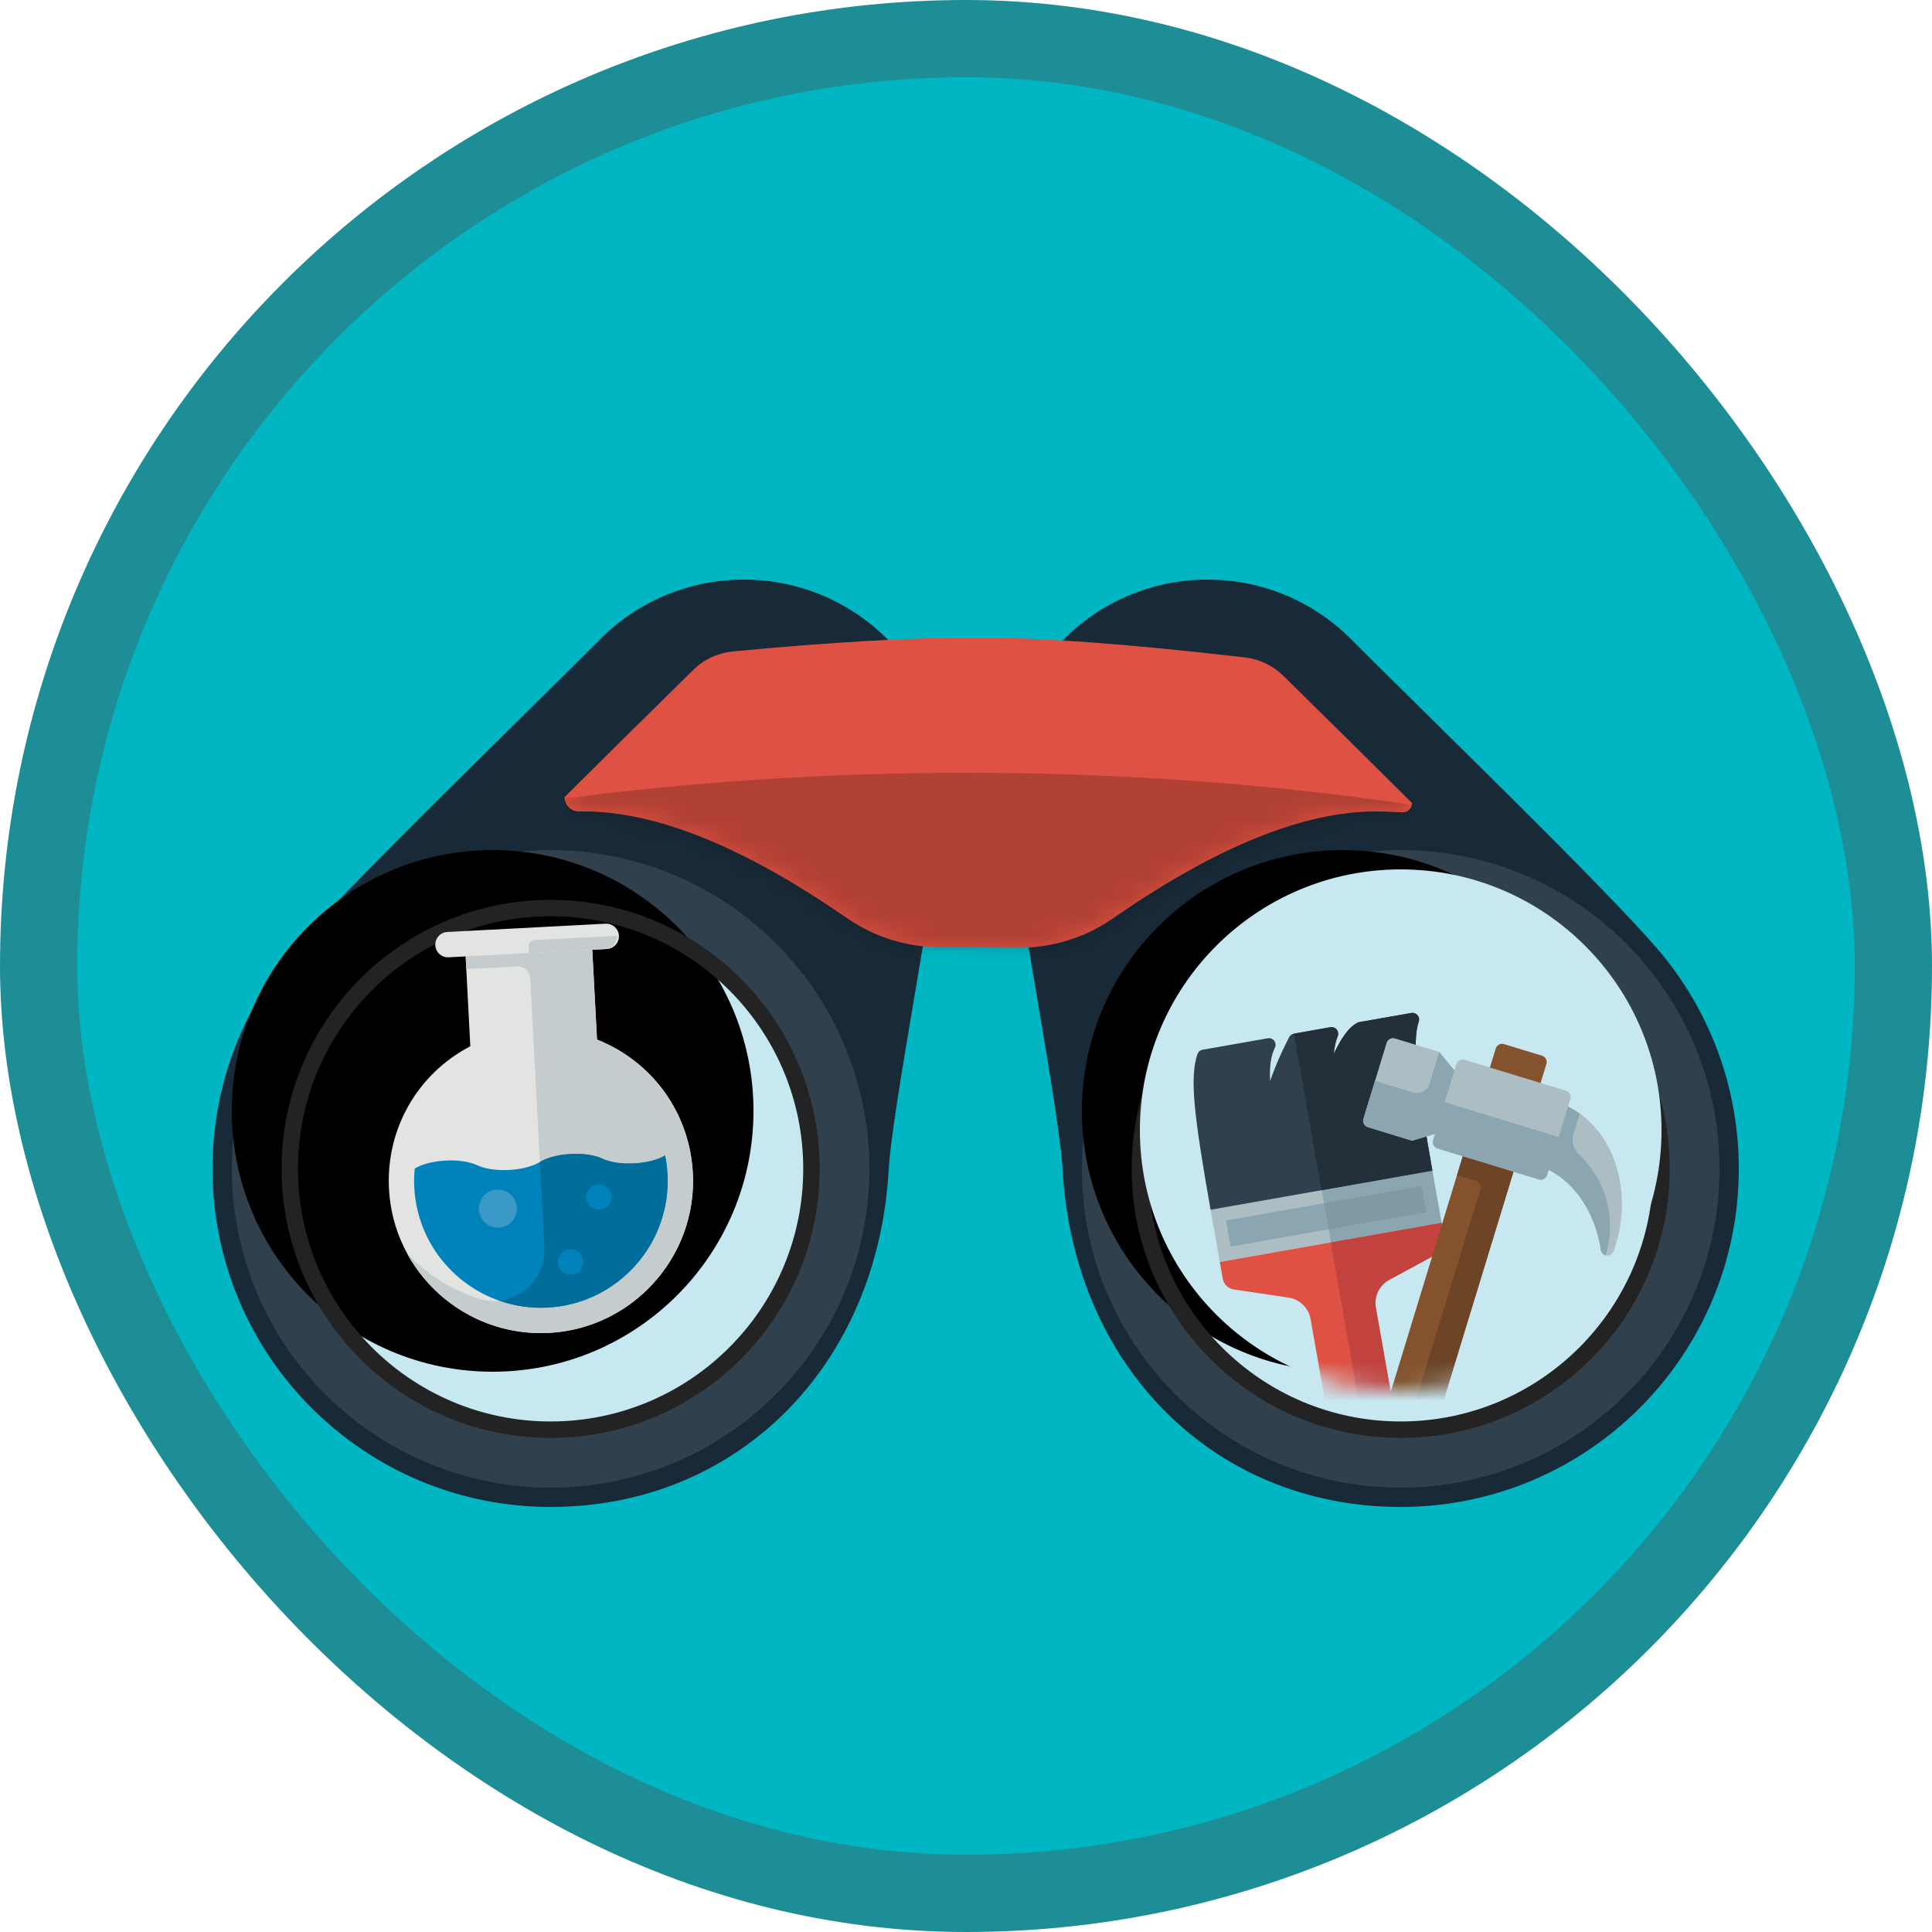
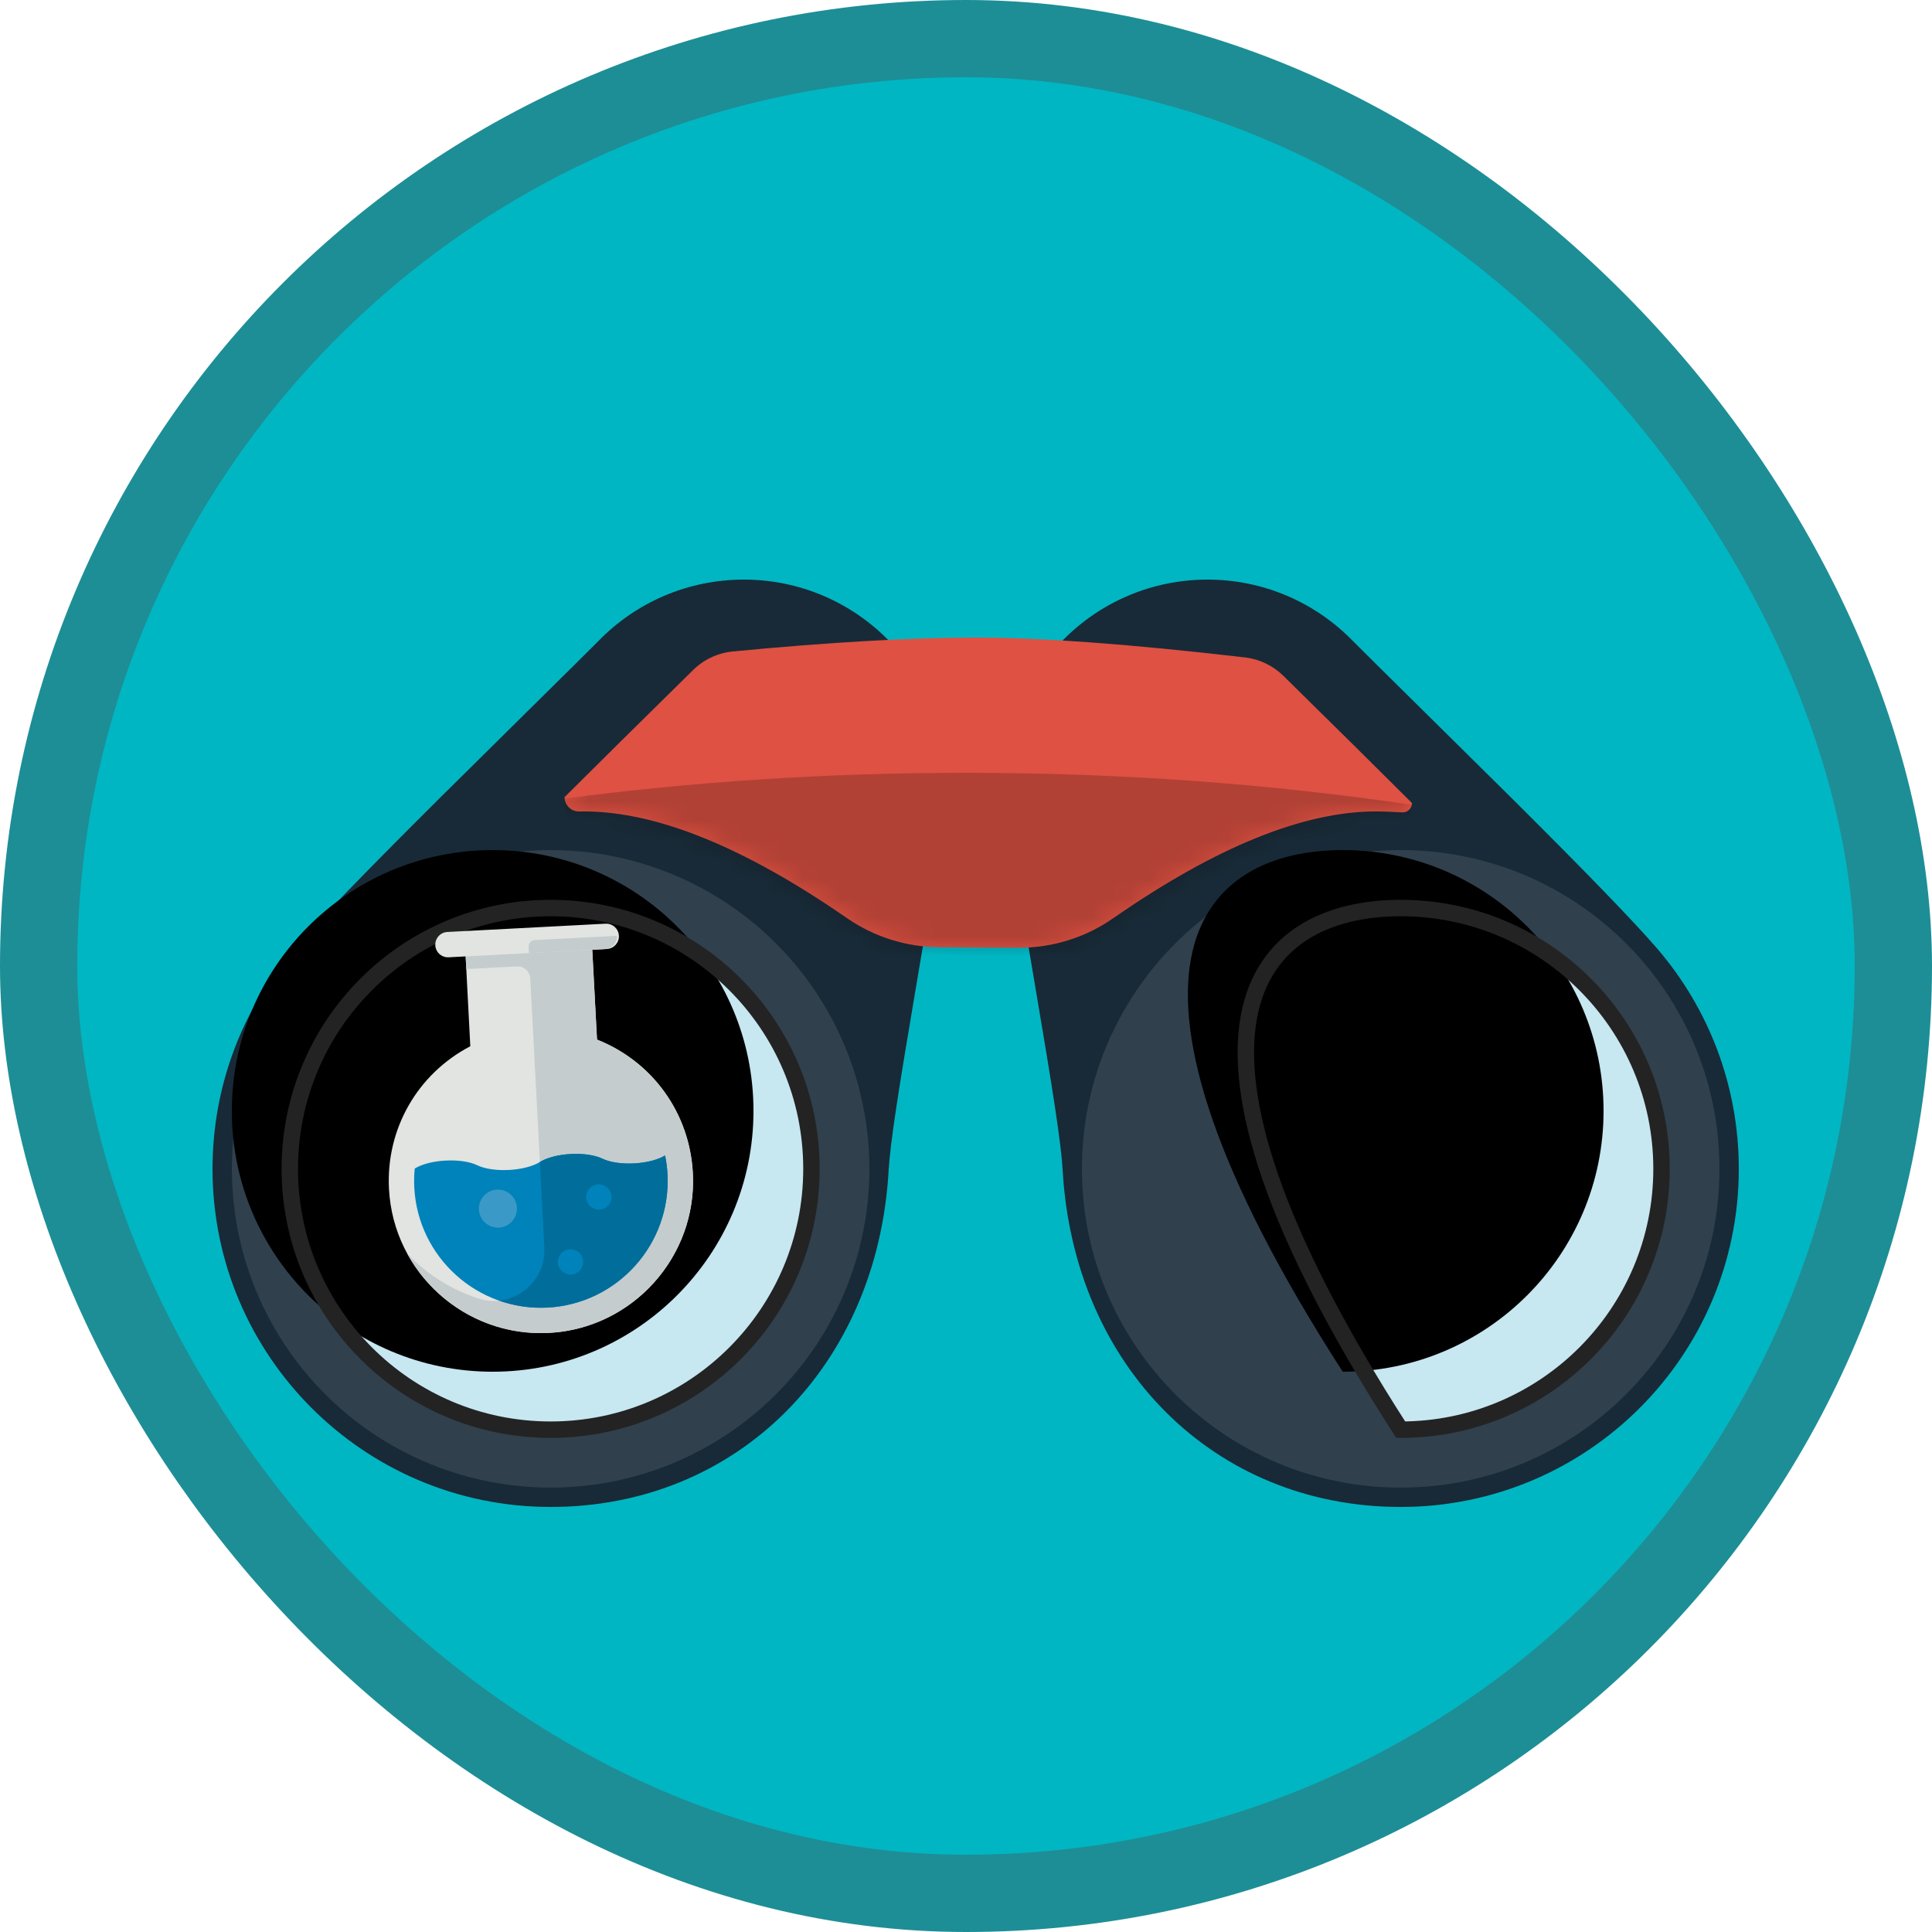
<svg xmlns="http://www.w3.org/2000/svg" xmlns:xlink="http://www.w3.org/1999/xlink" width="100px" height="100px" viewBox="0 0 100 100" version="1.1">
  <title>Introduction to developing with Dynamics 365 for Finance and Operations/explore-the-test-framework-and-tools-for-dynamics-365-for-finance-and-operations</title>
  <desc>Created with Sketch.</desc>
  <defs>
    <rect id="path-1" x="0" y="0" width="96" height="96" rx="48" />
    <filter x="-5.1%" y="-8.2%" width="110.1%" height="116.3%" filterUnits="objectBoundingBox" id="filter-3">
      <feOffset dx="0" dy="2" in="SourceAlpha" result="shadowOffsetOuter1" />
      <feColorMatrix values="0 0 0 0 0   0 0 0 0 0   0 0 0 0 0  0 0 0 0.096 0" type="matrix" in="shadowOffsetOuter1" result="shadowMatrixOuter1" />
      <feMerge>
        <feMergeNode in="shadowMatrixOuter1" />
        <feMergeNode in="SourceGraphic" />
      </feMerge>
    </filter>
    <circle id="path-4" cx="17.5" cy="30.5" r="13.5" />
    <filter x="-7.1%" y="-7.1%" width="114.3%" height="114.3%" filterUnits="objectBoundingBox" id="filter-5">
      <feOffset dx="-3" dy="-3" in="SourceAlpha" result="shadowOffsetInner1" />
      <feComposite in="shadowOffsetInner1" in2="SourceAlpha" operator="arithmetic" k2="-1" k3="1" result="shadowInnerInner1" />
      <feColorMatrix values="0 0 0 0 0.671   0 0 0 0 0.863   0 0 0 0 0.925  0 0 0 1 0" type="matrix" in="shadowInnerInner1" />
    </filter>
-     <path d="M20.5,44 C13.044,44 7,37.956 7,30.5 C7,23.044 13.044,17 20.5,17 C27.956,17 34,23.044 34,30.5 C34,37.956 27.956,44 20.5,44 Z" id="path-6" />
+     <path d="M20.5,44 C7,23.044 13.044,17 20.5,17 C27.956,17 34,23.044 34,30.5 C34,37.956 27.956,44 20.5,44 Z" id="path-6" />
    <filter x="-7.1%" y="-7.1%" width="114.3%" height="114.3%" filterUnits="objectBoundingBox" id="filter-7">
      <feOffset dx="-3" dy="-3" in="SourceAlpha" result="shadowOffsetInner1" />
      <feComposite in="shadowOffsetInner1" in2="SourceAlpha" operator="arithmetic" k2="-1" k3="1" result="shadowInnerInner1" />
      <feColorMatrix values="0 0 0 0 0.671   0 0 0 0 0.863   0 0 0 0 0.925  0 0 0 1 0" type="matrix" in="shadowInnerInner1" />
    </filter>
    <path d="M43.575,9.048 C42.999,9.016 42.548,9 42.221,9 C38.457,9 33.919,10.845 28.609,14.535 C27.169,15.535 25.456,16.066 23.703,16.055 L19.613,16.028 C17.904,16.017 16.238,15.491 14.832,14.518 C9.515,10.839 4.979,9 1.221,9 C1.151,9 1.069,9.001 0.976,9.002 L0.976,9.002 C0.566,9.009 0.228,8.682 0.222,8.272 C0.221,8.268 0.221,8.264 0.221,8.26 C0.221,8.26 0.221,8.26 0.221,8.26 C1.992,6.496 4.21,4.302 6.876,1.679 L6.876,1.679 C7.433,1.132 8.161,0.792 8.938,0.718 C13.96,0.239 18.147,0 21.498,0 C24.893,0 29.539,0.342 35.436,1.027 L35.436,1.027 C36.187,1.114 36.888,1.45 37.428,1.981 C40.146,4.654 42.365,6.849 44.085,8.566 C44.085,8.566 44.085,8.566 44.085,8.566 C44.085,8.833 43.869,9.049 43.602,9.049 C43.593,9.049 43.584,9.049 43.575,9.048 Z" id="path-8" />
-     <path d="M13.5,27 C6.044,27 1.42108547e-14,20.956 1.42108547e-14,13.5 C1.42108547e-14,6.044 6.044,-1.0658141e-14 13.5,-1.0658141e-14 C20.956,-1.0658141e-14 27,6.044 27,13.5 C27,20.956 20.956,27 13.5,27 Z" id="path-10" />
    <filter x="-32.3%" y="-17.9%" width="169.6%" height="135.9%" filterUnits="objectBoundingBox" id="filter-12">
      <feOffset dx="0" dy="2" in="SourceAlpha" result="shadowOffsetOuter1" />
      <feColorMatrix values="0 0 0 0 0   0 0 0 0 0   0 0 0 0 0  0 0 0 0.095 0" type="matrix" in="shadowOffsetOuter1" result="shadowMatrixOuter1" />
      <feMerge>
        <feMergeNode in="shadowMatrixOuter1" />
        <feMergeNode in="SourceGraphic" />
      </feMerge>
    </filter>
    <filter x="-26.9%" y="-17.9%" width="154.8%" height="135.9%" filterUnits="objectBoundingBox" id="filter-13">
      <feOffset dx="0" dy="2" in="SourceAlpha" result="shadowOffsetOuter1" />
      <feColorMatrix values="0 0 0 0 0   0 0 0 0 0   0 0 0 0 0  0 0 0 0.095 0" type="matrix" in="shadowOffsetOuter1" result="shadowMatrixOuter1" />
      <feMerge>
        <feMergeNode in="shadowMatrixOuter1" />
        <feMergeNode in="SourceGraphic" />
      </feMerge>
    </filter>
  </defs>
  <g id="Badges" stroke="none" stroke-width="1" fill="none" fill-rule="evenodd">
    <g id="Introduction-to-developing-with-Dynamics-365-for-Finance-and-Operations-2" transform="translate(-50, -260)">
      <g id="Introduction-to-developing-with-Dynamics-365-for-Finance-and-Operations/explore-the-test-framework-and-tools-for-dynamics-365-for-finance-and-operations" transform="translate(50, 260)">
        <g id="Mask" transform="translate(2, 2)">
          <mask id="mask-2" fill="white">
            <use xlink:href="#path-1" />
          </mask>
          <use id="BG" fill="#01B6C3" xlink:href="#path-1" />
          <g id="Binoculars" filter="url(#filter-3)" mask="url(#mask-2)">
            <g transform="translate(9, 26)">
              <g id="Group">
                <path d="M19.959,3.194 C21.924,1.166 24.62,0 27.5,0 C33.299,0 38,4.701 38,10.5 C38,11.599 37.69,13.576 36.48,20.688 C36.461,20.8 36.461,20.8 36.442,20.912 C35.482,26.563 35.076,29.19 34.998,30.556 C34.425,40.725 27.153,48 17.5,48 C7.835,48 0,40.165 0,30.5 C0,26.245 1.525,22.223 4.25,19.068 C5.466,17.659 7.941,15.113 11.527,11.54 C11.692,11.376 11.692,11.376 11.857,11.212 C13.545,9.532 19.494,3.673 19.959,3.194 Z" id="Combined-Shape" fill="#182A37" fill-rule="nonzero" />
                <circle id="Oval" fill="#30404D" fill-rule="nonzero" cx="17.5" cy="30.5" r="16.5" />
                <g id="Oval" fill-rule="nonzero">
                  <use fill="#C7E7F1" xlink:href="#path-4" />
                  <use fill="black" fill-opacity="1" filter="url(#filter-5)" xlink:href="#path-4" />
                  <use stroke="#232323" stroke-width="0.85" xlink:href="#path-4" />
                </g>
              </g>
              <g id="Group-4" transform="translate(41, 0)">
                <path d="M18.041,3.194 C18.506,3.673 24.455,9.532 26.143,11.212 C26.308,11.376 26.308,11.376 26.473,11.54 C30.059,15.113 32.534,17.659 33.75,19.068 C36.475,22.223 38,26.245 38,30.5 C38,40.165 30.165,48 20.5,48 C10.847,48 3.575,40.725 3.002,30.556 C2.924,29.19 2.518,26.563 1.558,20.912 C1.539,20.8 1.539,20.8 1.52,20.688 C0.31,13.576 0,11.599 0,10.5 C0,4.701 4.701,0 10.5,0 C13.38,0 16.076,1.166 18.041,3.194 Z" id="Combined-Shape" fill="#182A37" fill-rule="nonzero" />
                <path d="M20.5,47 C11.387,47 4,39.613 4,30.5 C4,21.387 11.387,14 20.5,14 C29.613,14 37,21.387 37,30.5 C37,39.613 29.613,47 20.5,47 Z" id="Oval" fill="#30404D" fill-rule="nonzero" />
                <g id="Oval" fill-rule="nonzero">
                  <use fill="#C7E7F1" xlink:href="#path-6" />
                  <use fill="black" fill-opacity="1" filter="url(#filter-7)" xlink:href="#path-6" />
                  <use stroke="#232323" stroke-width="0.85" xlink:href="#path-6" />
                </g>
              </g>
              <g id="Group-5" transform="translate(18, 3)">
                <mask id="mask-9" fill="white">
                  <use xlink:href="#path-8" />
                </mask>
                <use id="Combined-Shape" fill="#DF5142" fill-rule="nonzero" xlink:href="#path-8" />
                <path d="M36.598,17.71 C38.308,19.504 44.085,12.544 44.085,8.661 C36.865,7.585 29.095,7 21,7 C13.761,7 6.781,7.468 0.221,8.336 C0.221,12.544 6.148,19.03 7.734,17.361 C11.978,16.782 16.423,16.475 21,16.475 C26.423,16.475 31.66,16.906 36.598,17.71 Z" id="Oval-2" fill-opacity="0.2" fill="#000000" fill-rule="nonzero" mask="url(#mask-9)" />
              </g>
            </g>
          </g>
          <g id="Group" mask="url(#mask-2)">
            <g transform="translate(57, 43)">
              <mask id="mask-11" fill="white">
                <use xlink:href="#path-10" />
              </mask>
              <use id="Mask" stroke="none" fill="#C7E7F1" fill-rule="nonzero" opacity="0.388" xlink:href="#path-10" />
              <g id="Group" stroke="none" stroke-width="1" fill="none" fill-rule="evenodd" mask="url(#mask-11)">
                <g transform="translate(17, 18.619) rotate(-10) translate(-17, -18.619) translate(4, 5)">
                  <g id="Group-28" filter="url(#filter-12)" transform="translate(0.037, 0.088)">
                    <polygon id="Fill-651" fill="#ADBDC4" points="0 10.972 5.829 10.972 5.829 8.229 0 8.229" />
                    <polygon id="Fill-652" fill="#8BA6B1" points="5.829 10.972 11.658 10.972 11.658 8.229 5.829 8.229" />
                    <path d="M12.302,0.506 C12.359,0.4 12.357,0.271 12.295,0.167 C12.233,0.064 12.121,0 12,0 L9.257,0 C9.219,0 9.181,0.007 9.145,0.019 C8.703,0.172 8.267,0.569 7.683,1.384 C7.777,1.009 7.907,0.746 8.043,0.519 C8.106,0.413 8.108,0.281 8.047,0.174 C7.986,0.066 7.872,0 7.749,0 L5.829,0 C5.72,0 5.618,0.051 5.553,0.139 L5.441,0.29 C5.134,0.702 4.718,1.261 4.193,2.199 C4.284,1.441 4.459,0.918 4.733,0.547 C4.81,0.442 4.822,0.304 4.763,0.189 C4.705,0.073 4.587,0 4.457,0 L1.029,0 C0.903,0 0.787,0.069 0.727,0.18 C0.116,1.31 2.48689958e-14,3.213 2.48689958e-14,8.229 L11.658,8.229 C11.658,3.562 11.766,1.498 12.302,0.506" id="Fill-653" fill="#30404D" />
                    <path d="M5.829,20.915 C5.45,20.915 5.143,20.606 5.143,20.229 C5.143,19.852 5.45,19.544 5.829,19.544 C6.208,19.544 6.515,19.852 6.515,20.229 C6.515,20.606 6.208,20.915 5.829,20.915 Z M0,10.972 L0,11.849 C0,12.144 0.189,12.406 0.469,12.5 L3.177,13.402 C3.737,13.589 4.114,14.112 4.114,14.702 L4.114,20.157 C4.114,21.052 4.769,21.851 5.66,21.937 C6.683,22.033 7.543,21.23 7.543,20.229 L7.543,14.702 C7.543,14.112 7.921,13.589 8.481,13.402 L11.189,12.5 C11.469,12.406 11.658,12.144 11.658,11.849 L11.658,10.972 L0,10.972 L0,10.972 Z" id="Fill-654" fill="#DF5142" />
                    <path d="M5.829,19.544 C6.208,19.544 6.515,19.852 6.515,20.229 C6.515,20.606 6.208,20.915 5.829,20.915 L5.829,21.944 C6.775,21.944 7.543,21.176 7.543,20.229 L7.543,14.702 C7.543,14.112 7.921,13.589 8.481,13.402 L11.189,12.5 C11.469,12.406 11.658,12.144 11.658,11.849 L11.658,10.972 L5.829,10.972 L5.829,19.544" id="Fill-655" fill="#C2423D" />
                    <path d="M11.658,8.229 C11.658,3.562 11.766,1.498 12.302,0.506 C12.359,0.4 12.357,0.271 12.295,0.167 C12.233,0.064 12.121,0 12,0 L9.257,0 C9.219,0 9.181,0.007 9.145,0.019 C8.703,0.172 8.267,0.569 7.683,1.384 C7.777,1.009 7.907,0.746 8.043,0.519 C8.106,0.413 8.108,0.281 8.047,0.174 C7.986,0.066 7.872,0 7.749,0 L5.829,0 L5.829,8.229 L11.658,8.229" id="Fill-656" fill="#233039" />
                    <polygon id="Fill-657" fill="#8BA6B1" points="0.686 10.286 5.829 10.286 5.829 8.915 0.686 8.915" />
                    <polygon id="Fill-658" fill="#8199A2" points="5.829 10.286 10.972 10.286 10.972 8.915 5.829 8.915" />
                  </g>
                  <g id="Group-3" filter="url(#filter-13)" transform="translate(13.757, 13.382) rotate(27) translate(-13.757, -13.382) translate(6.328, 2.239)">
                    <path d="M7.886,0 L5.829,0 C5.64,0 5.486,0.154 5.486,0.343 L5.486,20.572 C5.486,21.429 5.998,21.944 6.857,21.944 C7.716,21.944 8.229,21.429 8.229,20.572 L8.229,0.343 C8.229,0.154 8.075,0 7.886,0" id="Fill-470" fill="#84522D" />
                    <path d="M9.943,2.119 L9.943,1.714 C9.943,1.526 9.79,1.371 9.6,1.371 L4.114,1.371 C3.925,1.371 3.772,1.526 3.772,1.714 L3.772,2.057 L2.743,1.371 L0.343,1.371 C0.154,1.371 0,1.526 0,1.714 L0,5.829 C0,6.017 0.154,6.172 0.343,6.172 L2.743,6.172 L3.772,5.486 L3.772,5.829 C3.772,6.017 3.925,6.172 4.114,6.172 L9.6,6.172 C9.79,6.172 9.943,6.017 9.943,5.829 L9.943,5.548 C11.482,5.815 12.895,6.981 13.737,8.723 C13.795,8.843 13.916,8.915 14.045,8.915 C14.069,8.915 14.093,8.911 14.116,8.908 C14.27,8.873 14.382,8.743 14.388,8.585 L14.393,8.486 C14.397,8.417 14.4,8.349 14.4,8.277 C14.4,5.129 12.455,2.527 9.943,2.119" id="Fill-471" fill="#ADBDC4" />
                    <path d="M5.486,6.172 L5.486,7.2 L6.515,7.2 C6.704,7.2 6.857,7.355 6.857,7.543 L6.857,21.944 C7.716,21.944 8.229,21.429 8.229,20.572 L8.229,6.172 L5.486,6.172" id="Fill-472" fill="#6D4526" />
-                     <path d="M10.629,3.408 L10.629,2.294 C10.405,2.222 10.178,2.157 9.943,2.119 L9.943,3.772 C9.372,3.772 9.267,3.772 8.915,3.772 L3.772,3.772 L3.772,2.057 L2.743,1.371 L2.743,3.086 C2.743,3.463 2.436,3.772 2.057,3.772 L0,3.772 L0,5.829 C0,6.017 0.154,6.172 0.343,6.172 L2.743,6.172 L3.772,5.486 L3.772,5.829 C3.772,6.017 3.925,6.172 4.114,6.172 L9.6,6.172 C9.789,6.172 9.943,6.017 9.943,5.829 L9.943,5.548 C11.482,5.815 12.895,6.981 13.737,8.723 C13.795,8.843 13.916,8.915 14.045,8.915 C14.049,8.915 14.054,8.915 14.058,8.915 C14.057,6.899 12.897,5.16 11.21,4.317 C10.861,4.142 10.629,3.799 10.629,3.408" id="Fill-473" fill="#8BA6B1" />
                  </g>
                </g>
              </g>
            </g>
          </g>
          <g id="Group-8" mask="url(#mask-2)">
            <g transform="translate(26, 56.783) rotate(-3) translate(-26, -56.783) translate(18, 46)">
              <path d="M11.159,5.969 L11.156,1.312 L11.914,1.312 C12.276,1.312 12.57,1.018 12.57,0.656 C12.57,0.294 12.276,0 11.914,0 L10.499,0 C10.499,0 10.499,0 10.498,0 L3.711,0 C3.349,0 3.055,0.294 3.055,0.656 C3.055,1.018 3.349,1.312 3.711,1.312 L4.593,1.312 L4.59,5.969 C1.788,7.251 -1.42108547e-14,10.01 -1.42108547e-14,13.124 C-1.42108547e-14,17.466 3.532,20.998 7.874,20.998 C12.216,20.998 15.749,17.466 15.749,13.124 C15.749,10.01 13.96,7.252 11.159,5.969" id="Fill-110" fill="#E1E4E1" />
              <path d="M12.468,0.656 L8.202,0.656 C8.021,0.656 7.874,0.803 7.874,0.984 L7.874,1.312 L11.811,1.312 C12.174,1.312 12.468,1.018 12.468,0.656" id="Fill-111" fill="#C5CCCD" />
              <path d="M11.159,5.969 L11.159,5.906 L11.155,5.906 L11.155,1.312 L4.593,1.312 L4.593,1.969 L7.218,1.969 C7.58,1.969 7.874,2.262 7.874,2.625 L7.874,16.57 C7.874,18.4 6.038,19.693 4.332,19.031 C2.911,18.479 1.683,17.604 0.767,16.512 C2.115,19.328 5.087,21.223 8.463,20.977 C12.304,20.696 15.432,17.588 15.725,13.748 C15.981,10.383 14.146,7.337 11.159,5.969" id="Fill-112" fill="#C5CCCD" />
              <path d="M7.874,12.14 C7.517,12.337 6.924,12.468 6.253,12.468 C5.581,12.468 4.988,12.337 4.63,12.14 C4.273,11.941 3.68,11.811 3.008,11.811 C2.337,11.811 1.744,11.941 1.386,12.14 C1.337,12.466 1.312,12.796 1.312,13.124 C1.312,16.742 4.256,19.686 7.874,19.686 C11.492,19.686 14.436,16.742 14.436,13.124 C14.436,12.796 14.412,12.466 14.362,12.14 C14.005,12.337 13.412,12.468 12.741,12.468 C12.069,12.468 11.476,12.337 11.119,12.14 C10.761,11.941 10.168,11.811 9.496,11.811 C8.824,11.811 8.232,11.941 7.874,12.14" id="Fill-113" fill="#0082BA" />
              <path d="M14.436,13.124 C14.436,12.796 14.412,12.466 14.362,12.14 C14.005,12.337 13.412,12.468 12.741,12.468 C12.069,12.468 11.476,12.337 11.119,12.14 C10.761,11.941 10.168,11.811 9.496,11.811 C8.824,11.811 8.232,11.941 7.874,12.14 L7.874,16.57 C7.874,18.017 6.726,19.124 5.402,19.199 C6.166,19.511 7,19.686 7.874,19.686 C11.492,19.686 14.436,16.742 14.436,13.124" id="Fill-114" fill="#006D9B" />
              <path d="M4.593,14.436 C4.593,13.893 5.034,13.452 5.578,13.452 C6.121,13.452 6.562,13.893 6.562,14.436 C6.562,14.98 6.121,15.421 5.578,15.421 C5.034,15.421 4.593,14.98 4.593,14.436" id="Fill-115" fill="#3B99C8" />
              <path d="M10.171,14.108 C10.171,13.746 10.465,13.452 10.827,13.452 C11.189,13.452 11.483,13.746 11.483,14.108 C11.483,14.47 11.189,14.764 10.827,14.764 C10.465,14.764 10.171,14.47 10.171,14.108" id="Fill-116" fill="#0082BA" />
              <path d="M8.531,17.389 C8.531,17.027 8.824,16.733 9.187,16.733 C9.549,16.733 9.843,17.027 9.843,17.389 C9.843,17.751 9.549,18.045 9.187,18.045 C8.824,18.045 8.531,17.751 8.531,17.389" id="Fill-117" fill="#0082BA" />
            </g>
          </g>
        </g>
        <g id="Dynamic-Border" stroke="#1D8E96" stroke-width="4">
          <rect id="Azure-Border" x="2" y="2" width="96" height="96" rx="48" />
        </g>
      </g>
    </g>
  </g>
</svg>